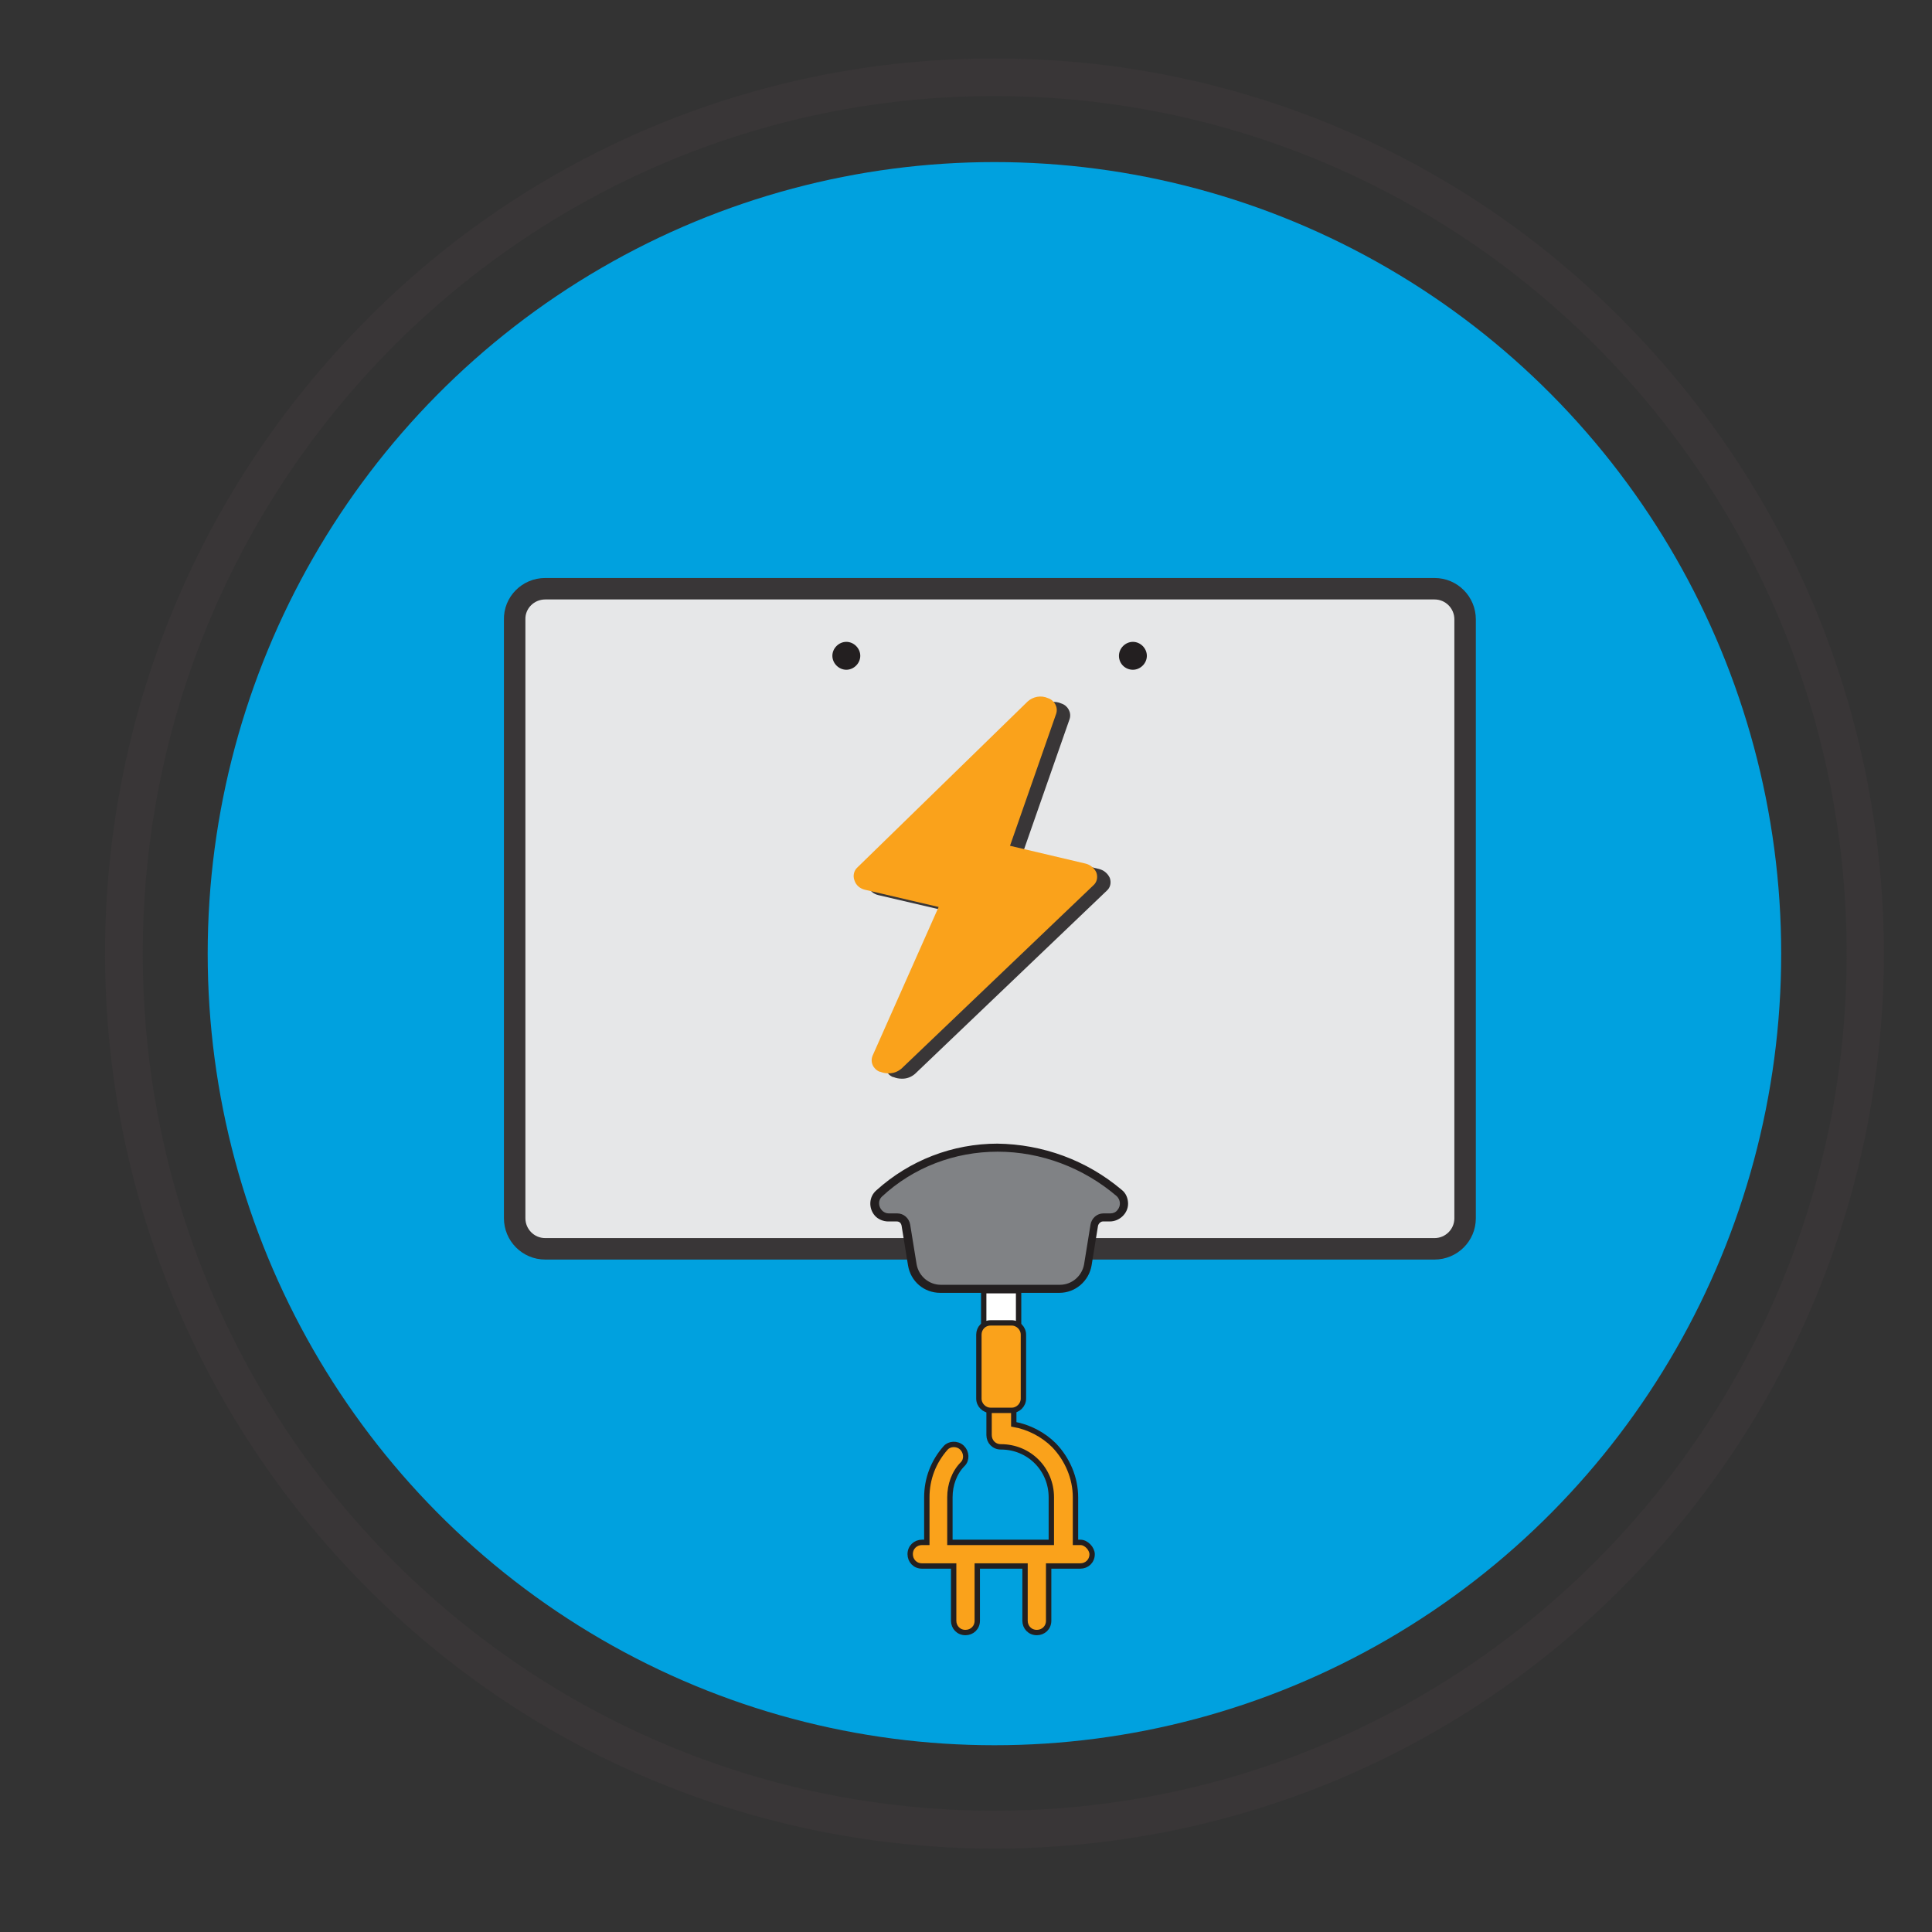
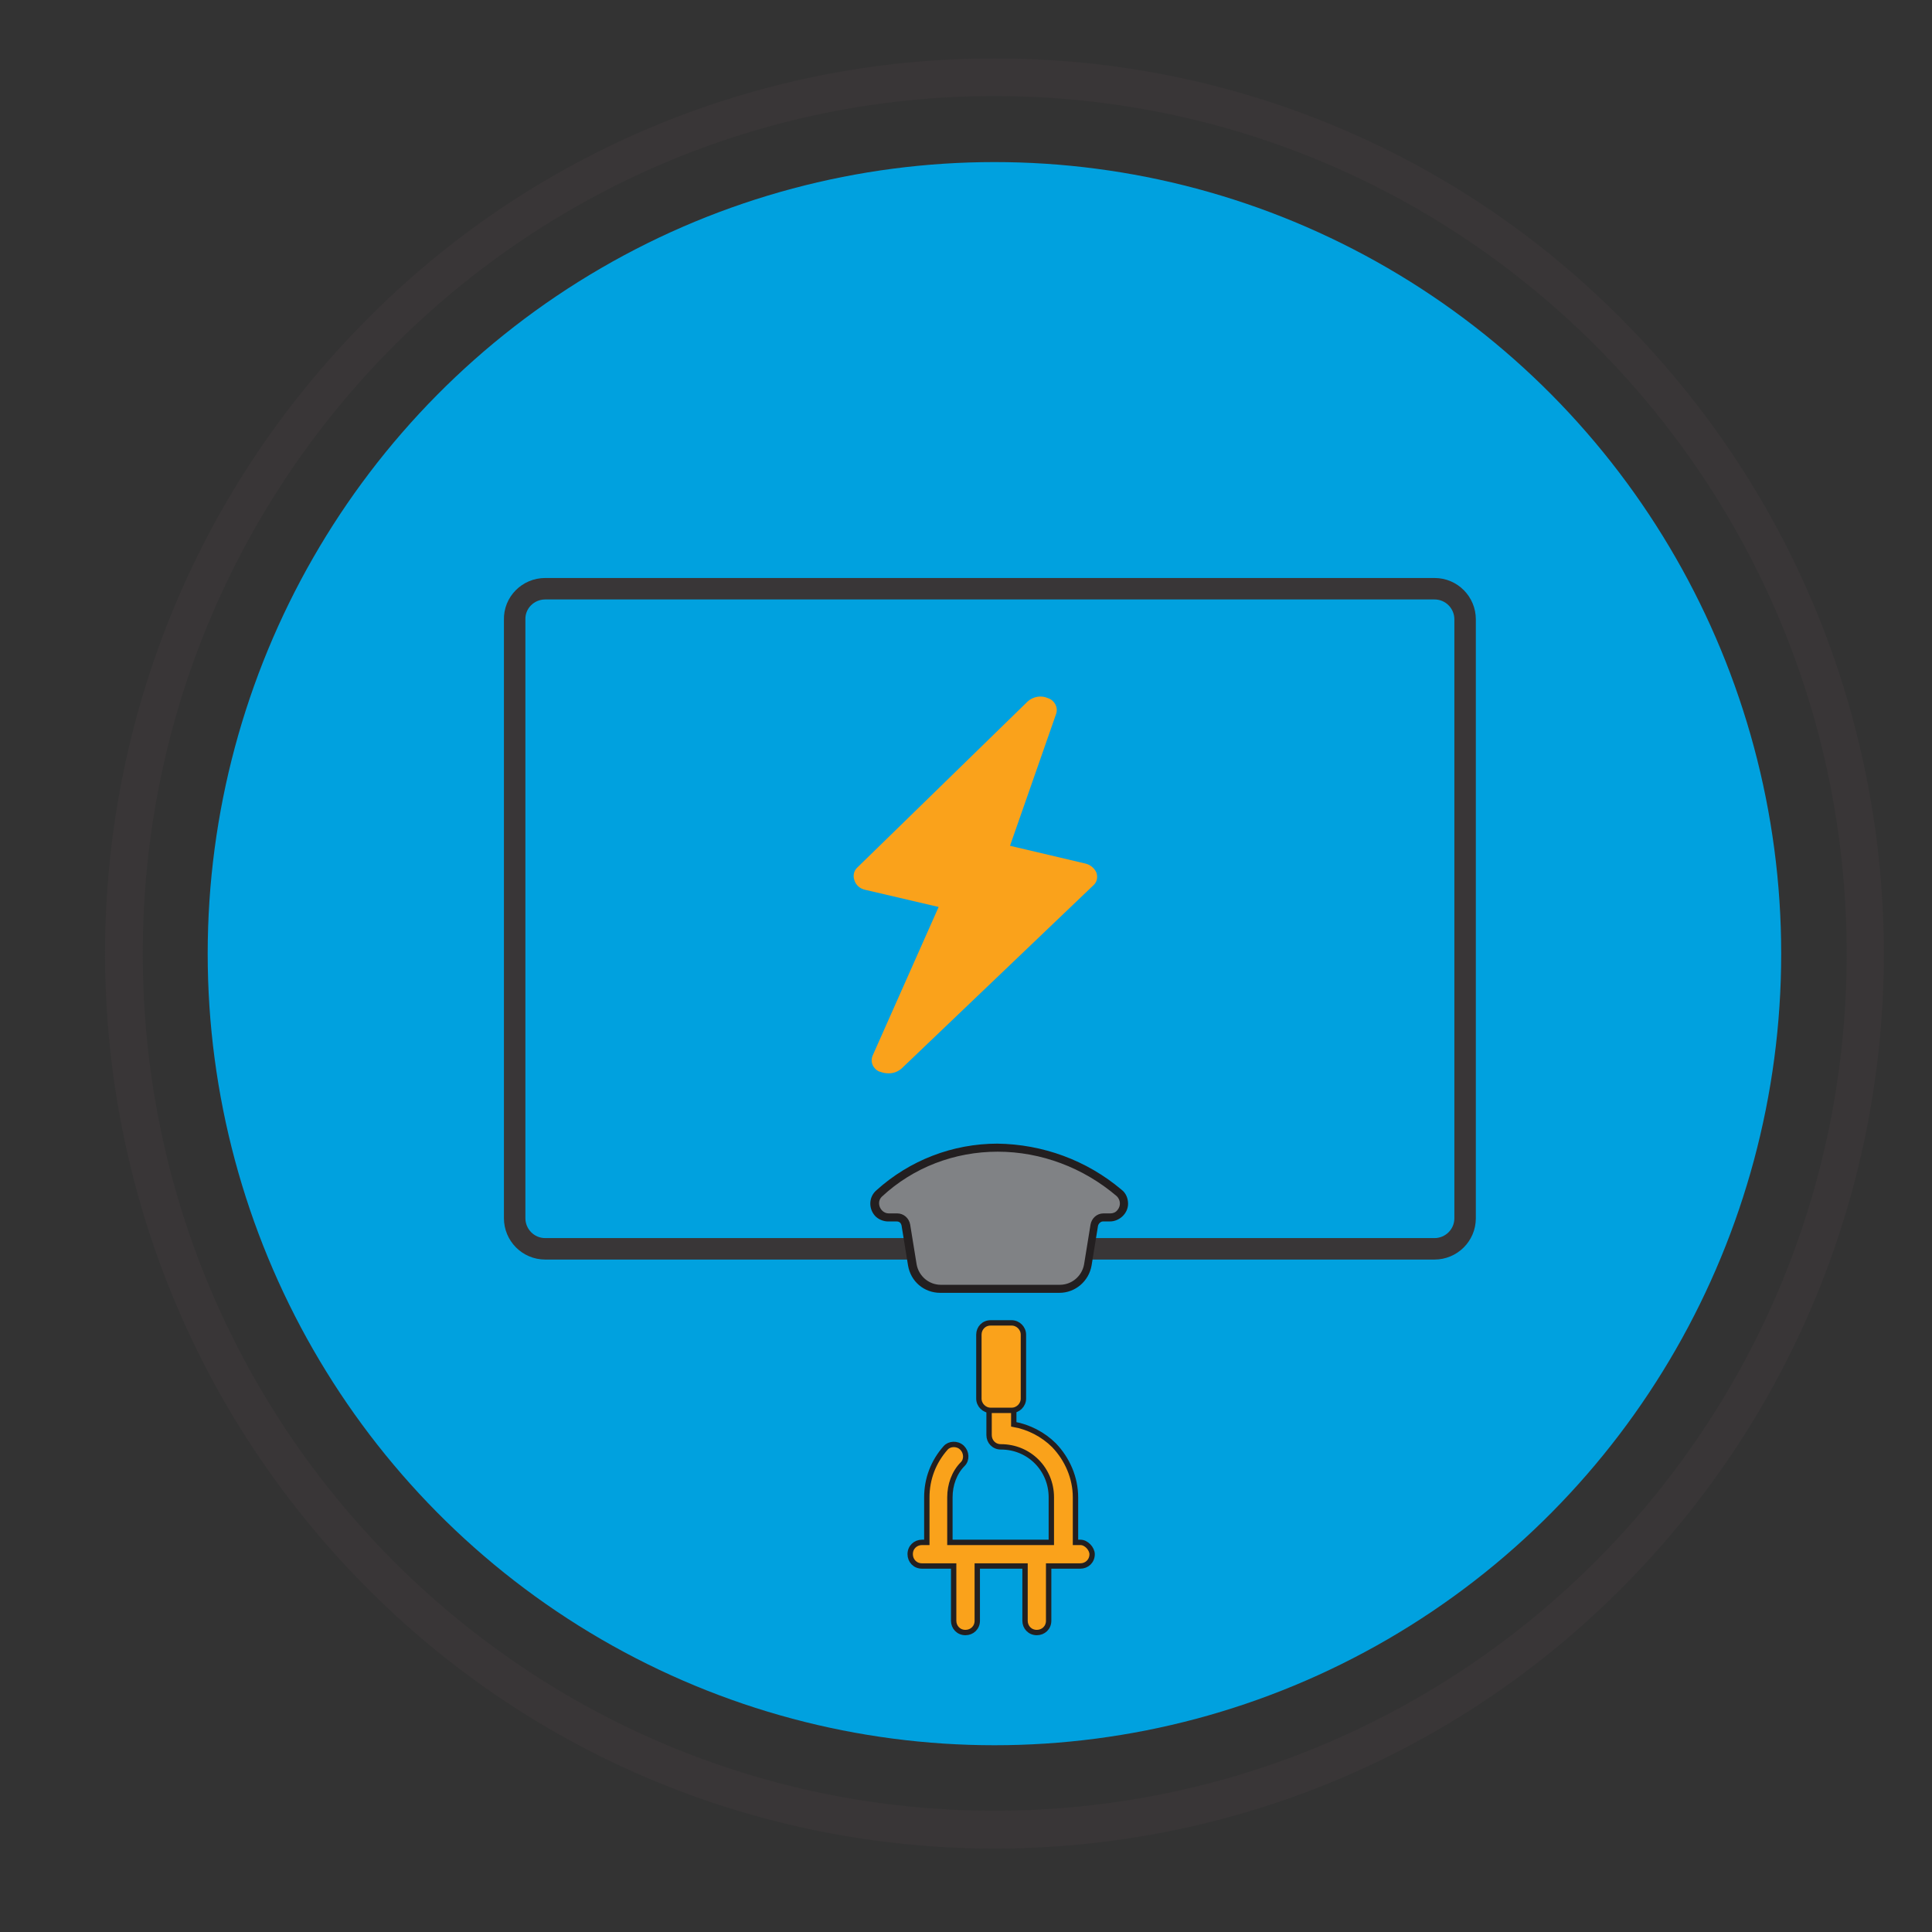
<svg xmlns="http://www.w3.org/2000/svg" version="1.1" id="Amplified" x="0px" y="0px" viewBox="0 0 360 360" style="enable-background:new 0 0 360 360;" xml:space="preserve">
  <rect x="0" y="0" width="360" height="360" fill="#333333" stroke="none" />
  <style type="text/css">
	.st0{fill:#00A1DF;}
	.st1{fill:#393637;}
	.st2{fill:#FAA21B;stroke:#231F20;stroke-miterlimit:10;}
	.st3{fill:#E6E7E8;}
	.st4{fill:none;stroke:#393637;stroke-width:4;stroke-linecap:round;stroke-linejoin:round;}
	.st5{fill:#231F20;}
	.st6{fill:#FFFFFF;stroke:#231F20;stroke-miterlimit:10;}
	.st7{fill:#808285;}
	.st8{fill:#FAA21B;}
</style>
  <title>Antenna_Icons_Amplified</title>
  <ellipse class="st0" cx="185.3" cy="177.7" rx="146.6" ry="147.5" />
  <path class="st1" d="M185.3,17.9c87.7,0,158.8,71.5,158.8,159.8S273,337.4,185.3,337.4S26.6,265.9,26.6,177.7S97.7,17.9,185.3,17.9   M185.3,10.9c-44-0.1-86.3,17.5-117.2,48.9C3.4,125,3.4,230.3,68.1,295.6c64.1,64.7,168.6,65.2,233.3,1.1c0.4-0.4,0.7-0.7,1.1-1.1  c64.7-65.3,64.7-170.5,0-235.8C271.6,28.4,229.4,10.8,185.3,10.9z" />
  <path class="st2" d="M182.4,255.5c1.5,0,1.9,1.2,1.9,2.6v9.3c0,1.2,0.9,2.2,2.2,2.2c5.3,0,9.4,4.2,9.4,9.4v8.4h-18.9v-8.4  c0-2.3,0.8-4.6,2.4-6.2c0.8-0.8,0.7-2.2-0.1-3l-0.1-0.1c-0.9-0.8-2.3-0.7-3,0.1c-2.3,2.6-3.5,5.8-3.5,9.2v8.4h-0.9  c-1.2,0-2.2,0.9-2.2,2.2c0,1.2,0.9,2.2,2.2,2.2h5.9v10.2c0,1.2,0.9,2.2,2.2,2.2c1.2,0,2.2-0.9,2.2-2.2l0,0v-10.2h8.9v10.2  c0,1.2,0.9,2.2,2.2,2.2c1.2,0,2.2-0.9,2.2-2.2l0,0v-10.2h5.9c1.2,0,2.2-0.9,2.2-2.2c0-0.5-0.3-1.1-0.7-1.5c-0.4-0.4-0.9-0.7-1.5-0.7  h-0.9v-8.4c0-3.6-1.5-7.1-4-9.7c-2-2-4.7-3.4-7.5-3.9v-7.3c0-3.8-2.5-6.3-6.3-6.3V255.5z" />
-   <path class="st3" d="M101.6,109.7h165.7c3.2,0,5.7,2.6,5.7,5.7V227c0,3.2-2.6,5.7-5.7,5.7H101.6c-3.2,0-5.7-2.6-5.7-5.7V115.5  C95.8,112.3,98.4,109.7,101.6,109.7z" />
  <path class="st4" d="M101.6,109.7h165.7c3.2,0,5.7,2.6,5.7,5.7V227c0,3.2-2.6,5.7-5.7,5.7H101.6c-3.2,0-5.7-2.6-5.7-5.7V115.5  C95.8,112.3,98.4,109.7,101.6,109.7z" />
-   <path class="st5" d="M157.7,119.6L157.7,119.6c1.4,0,2.6,1.2,2.6,2.6l0,0c0,1.4-1.2,2.6-2.6,2.6l0,0c-1.4,0-2.6-1.2-2.6-2.6l0,0l0,0  C155.1,120.8,156.3,119.6,157.7,119.6z" />
-   <path class="st5" d="M211.1,119.6L211.1,119.6c1.4,0,2.6,1.2,2.6,2.6l0,0c0,1.4-1.2,2.6-2.6,2.6l0,0l0,0c-1.4,0-2.6-1.1-2.6-2.6l0,0  l0,0C208.5,120.8,209.7,119.6,211.1,119.6L211.1,119.6z" />
-   <rect x="183.3" y="240.5" class="st6" width="6.5" height="6.3" />
  <path class="st2" d="M184.6,246.5h3.9c1.2,0,2.2,1,2.2,2.2v11.9c0,1.2-1,2.2-2.2,2.2h-3.9c-1.2,0-2.2-1-2.2-2.2v-11.9  C182.4,247.5,183.3,246.5,184.6,246.5z" />
  <path class="st7" d="M175.2,240.1c-2.6,0-4.9-1.9-5.3-4.5l-1.2-7.4c-0.1-0.8-0.8-1.4-1.7-1.4h-1.5c-1.4,0-2.6-1.1-2.6-2.5  c0-0.7,0.3-1.4,0.8-1.9c6.1-5.5,13.9-8.5,22.1-8.5c8.3,0.1,16.3,3.1,22.7,8.4c1.1,0.9,1.2,2.5,0.3,3.6c-0.5,0.6-1.2,0.9-2,0.9h-1.3  c-0.8,0-1.5,0.6-1.7,1.4l-1.2,7.4c-0.4,2.6-2.6,4.5-5.3,4.5H175.2z" />
  <path class="st5" d="M185.9,214.6c8.1,0,16,3,22.2,8.3c0.7,0.7,0.8,1.8,0.1,2.6c-0.3,0.4-0.8,0.6-1.3,0.6h-1.3  c-1.2,0-2.2,0.9-2.4,2.1l-1.2,7.4c-0.4,2.2-2.3,3.8-4.5,3.8h-22.2c-2.2,0-4.1-1.6-4.5-3.8l-1.2-7.4c-0.2-1.2-1.2-2.1-2.4-2.1h-1.6  c-1,0-1.8-0.9-1.8-1.9c0-0.5,0.2-0.9,0.5-1.2C170.2,217.5,177.9,214.6,185.9,214.6 M185.9,213.1c-8.4,0-16.4,3.1-22.6,8.7  c-1.4,1.2-1.5,3.3-0.3,4.7c0.6,0.7,1.6,1.1,2.5,1.1h1.6c0.5,0,0.8,0.3,0.9,0.8l1.2,7.4c0.5,3,3,5.1,6,5.1h22.2c3,0,5.5-2.2,6-5.1  l1.2-7.4c0.1-0.4,0.5-0.8,0.9-0.8h1.3c1.8,0,3.4-1.5,3.4-3.3c0-1-0.4-2-1.2-2.6c-6.5-5.5-14.7-8.5-23.2-8.6L185.9,213.1z" />
-   <path class="st1" d="M163.7,166.8l13.7,3.2l-12.3,27.7c-0.5,1.2,0.1,2.5,1.3,3h0.1c0.5,0.2,1,0.3,1.6,0.3c0.9,0,1.7-0.3,2.4-0.9  l35.7-34.1c0.7-0.6,0.9-1.5,0.6-2.4c-0.4-0.9-1.2-1.5-2.1-1.7l-14-3.3l8.6-24.6c0.4-1.2-0.3-2.5-1.5-2.9c-1.3-0.6-2.8-0.3-3.8,0.6  l-31.7,30.9c-0.7,0.6-0.9,1.6-0.6,2.4C162,166,162.8,166.6,163.7,166.8z" />
  <path class="st8" d="M161.2,165.8l13.7,3.2l-12.3,27.7c-0.5,1.2,0.1,2.5,1.3,3h0.1c0.5,0.2,1,0.3,1.6,0.3c0.9,0,1.7-0.3,2.4-0.9  l35.7-34.1c0.7-0.6,0.9-1.5,0.6-2.4c-0.4-0.9-1.2-1.5-2.1-1.7l-14-3.3l8.6-24.6c0.4-1.2-0.3-2.5-1.5-2.9c-1.3-0.6-2.8-0.3-3.8,0.6  l-31.7,30.9c-0.7,0.6-0.9,1.6-0.6,2.4C159.5,165,160.3,165.6,161.2,165.8z" />
</svg>